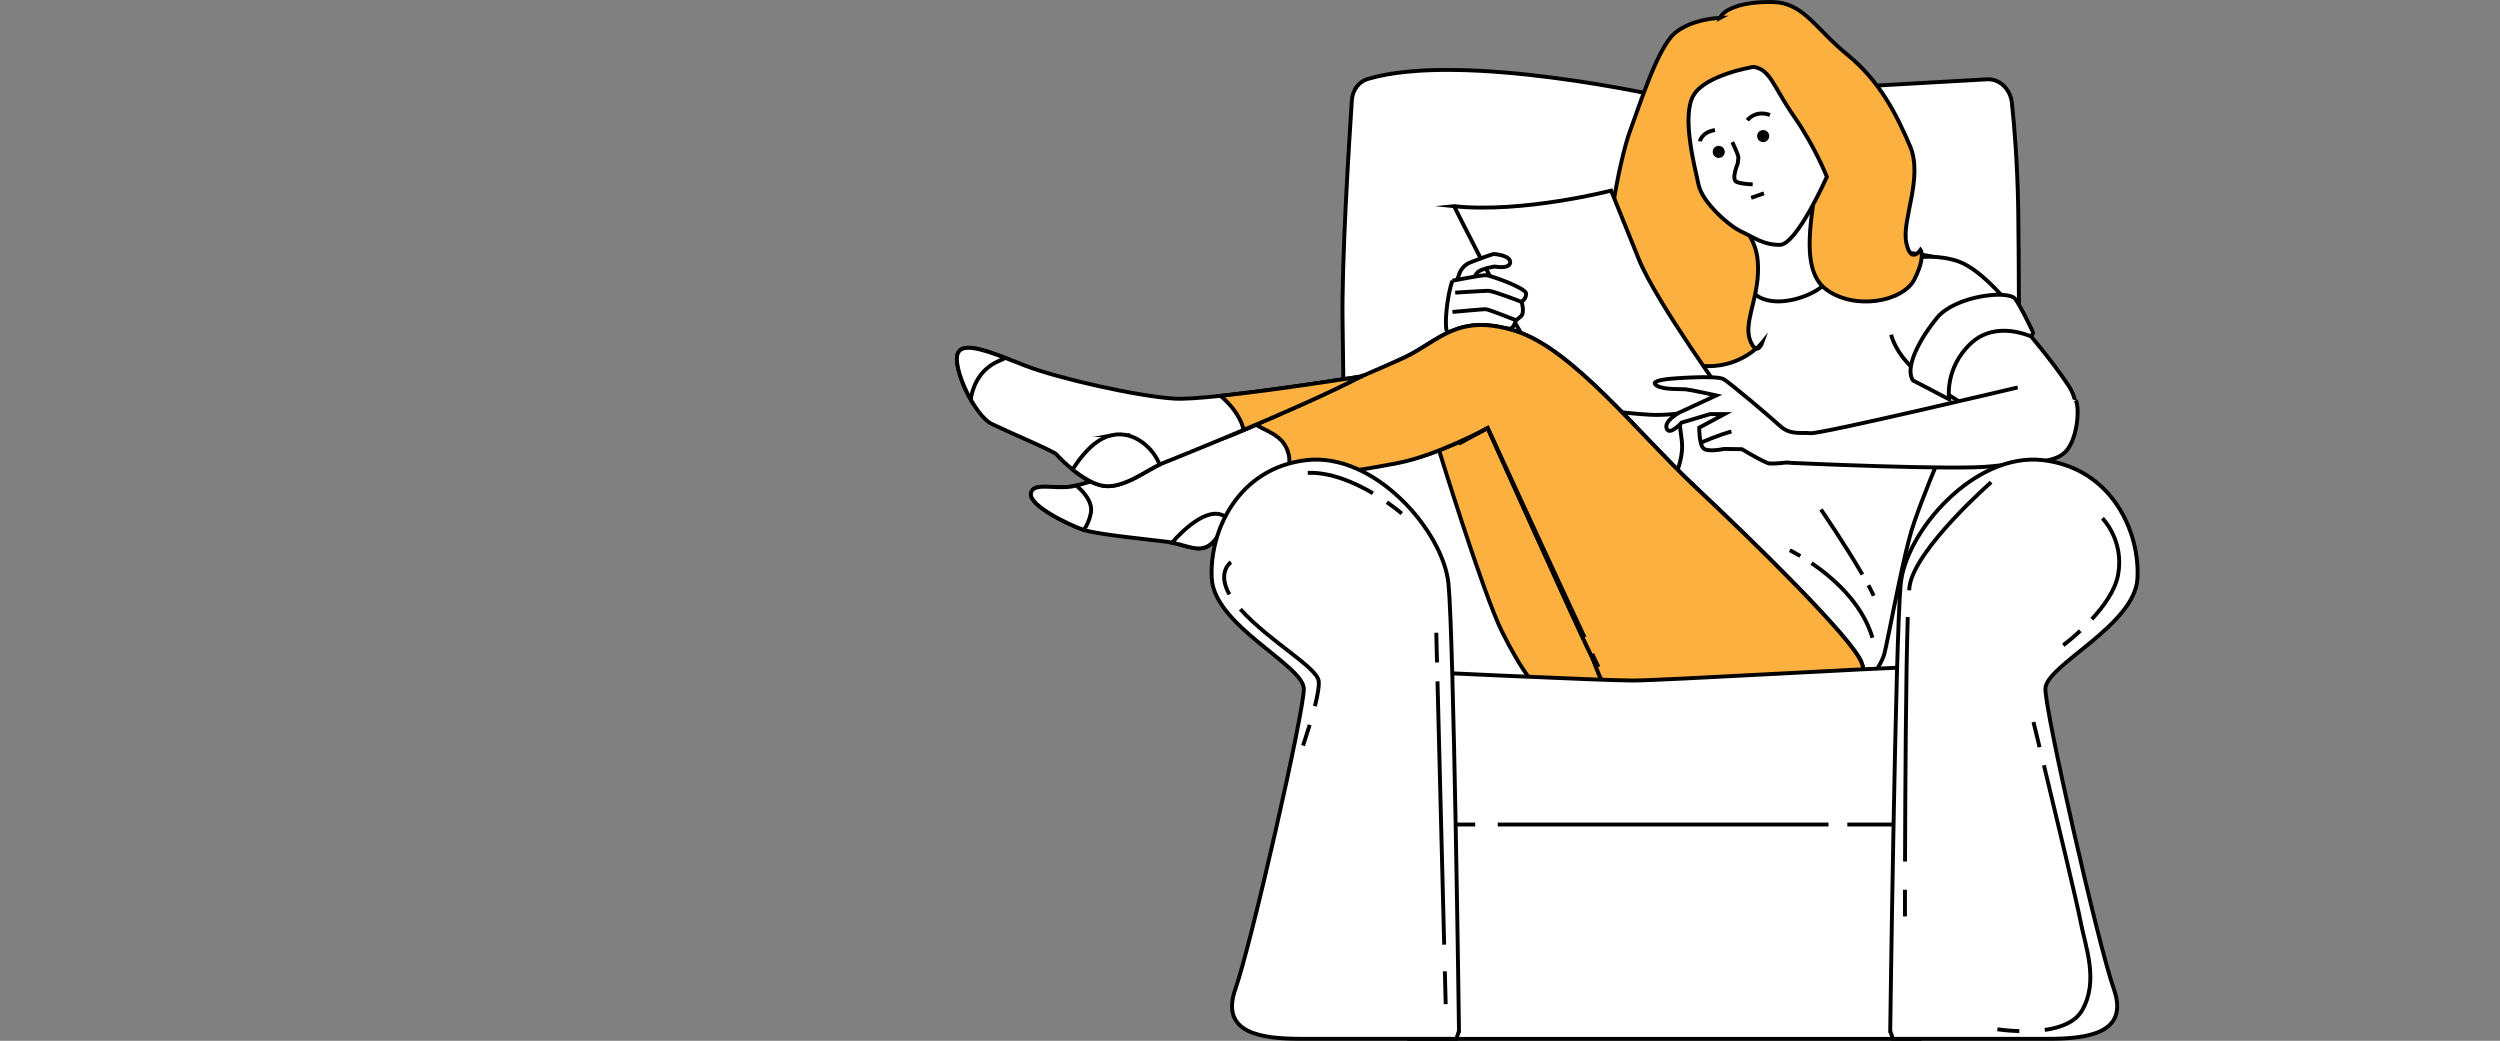
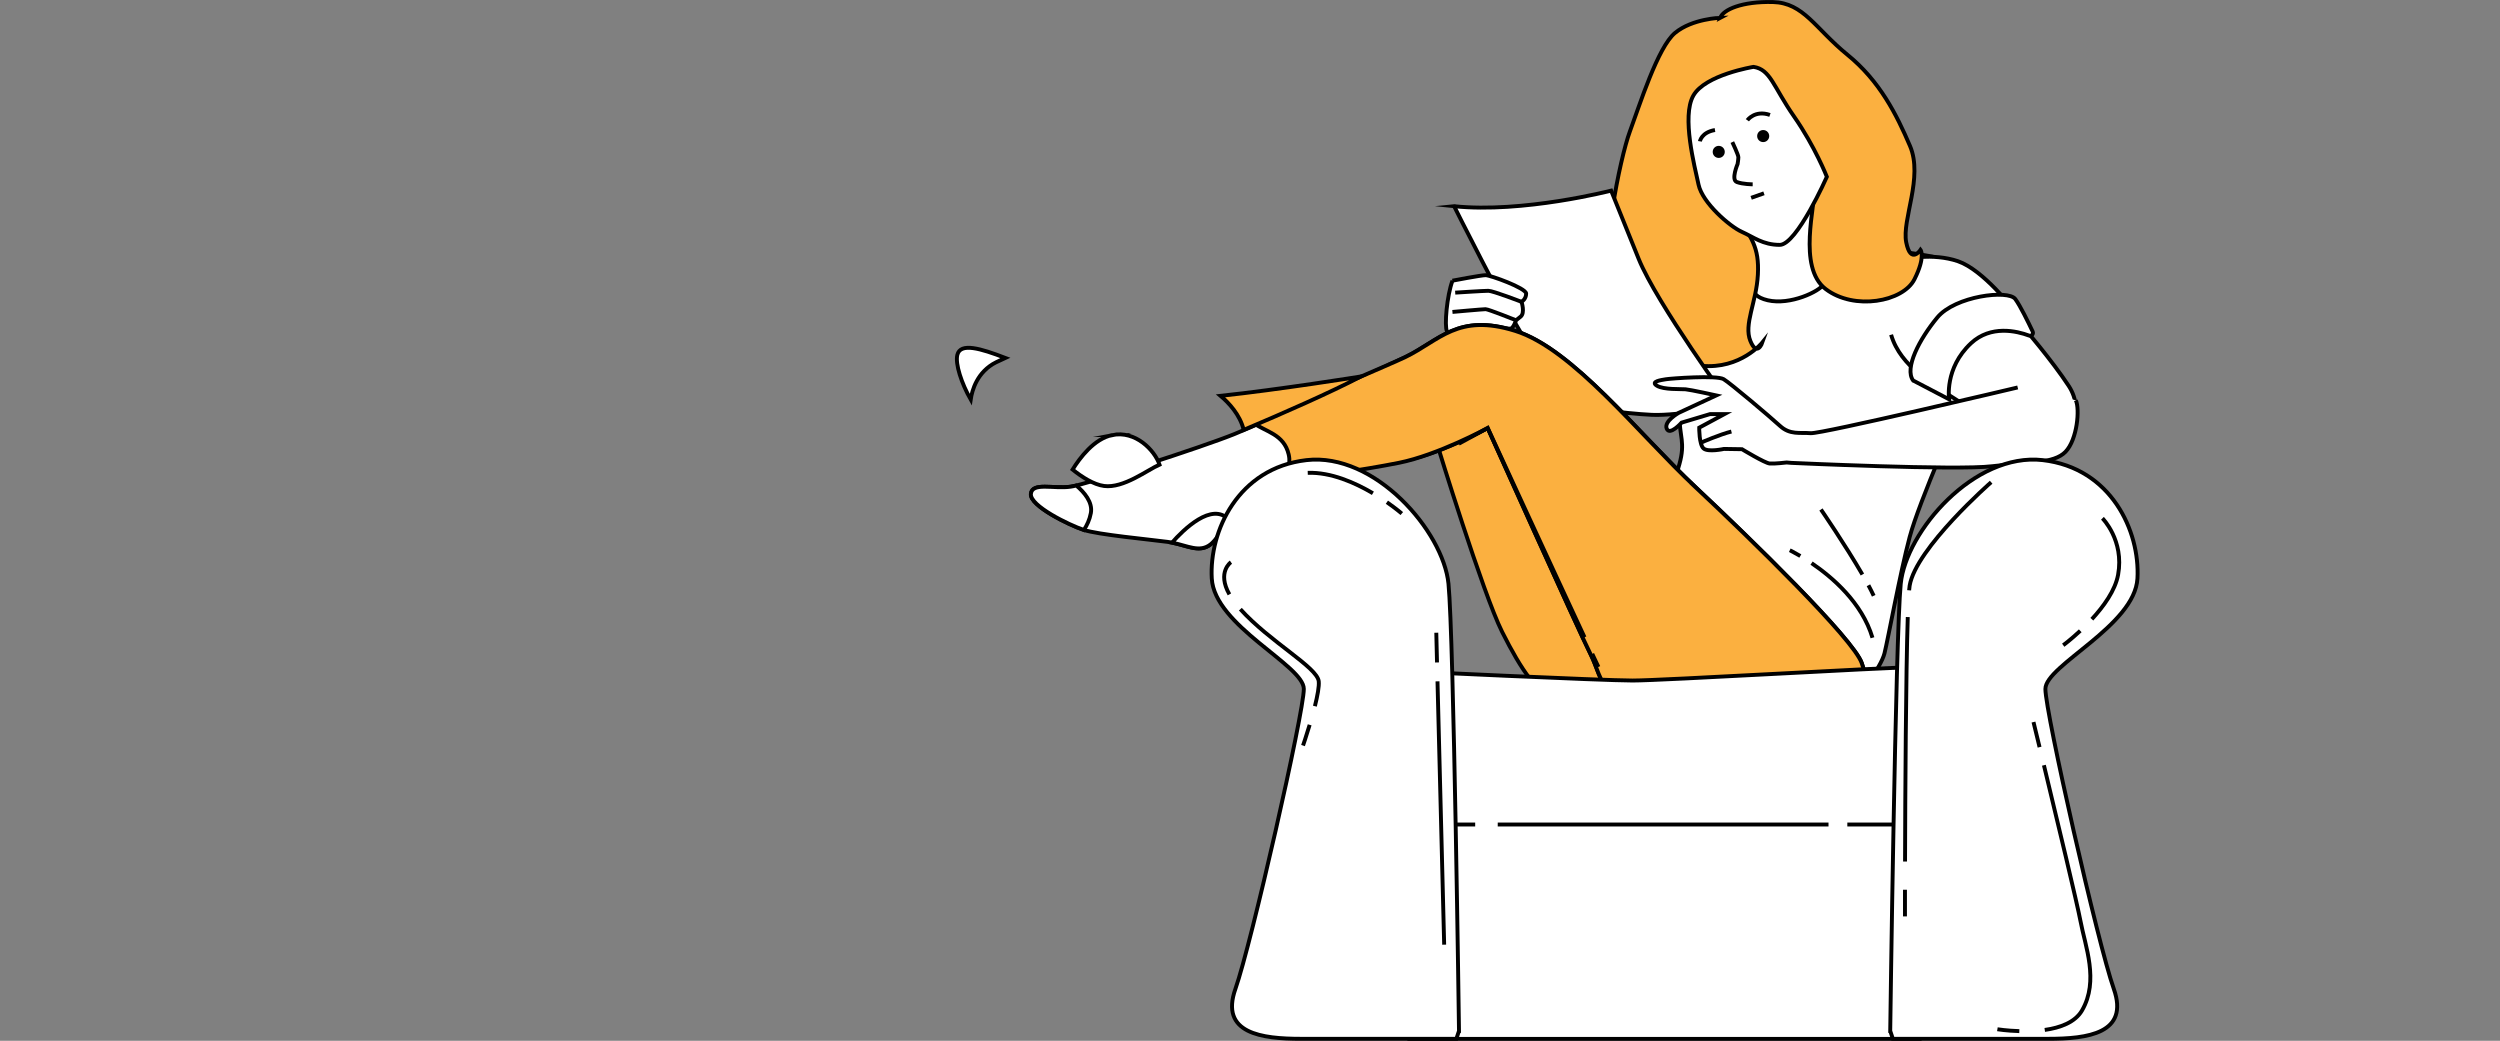
<svg xmlns="http://www.w3.org/2000/svg" id="Camada_2" data-name="Camada 2" viewBox="0 0 625.43 260.38">
  <rect x="0" y="0" width="625.43" height="260.38" fill="#808080" stroke="none" />
  <defs>
    <style>
      .cls-1, .cls-2 {
        fill: none;
      }

      .cls-1, .cls-3, .cls-4 {
        stroke: #000;
        stroke-miterlimit: 10;
        stroke-width: .98px;
      }

      .cls-5 {
        fill: #000;
      }

      .cls-5, .cls-2 {
        stroke-width: 0px;
      }

      .cls-3 {
        fill: #fbb040;
      }

      .cls-4 {
        fill: #fff;
      }
    </style>
  </defs>
  <g id="Layer_1" data-name="Layer 1">
    <g>
-       <path class="cls-4" d="M342.15,19.76c-2.2.66-3.78,2.76-3.95,5.28-.71,10.69-2.59,40.51-2.32,55.73.32,18.75,1.1,99.11,1.1,99.11l168.26-3s0-104.49-.34-124.57c-.2-11.76-.98-20.98-1.59-26.61-.38-3.48-3.11-6.03-6.26-5.86l-80.1,4.56s-51.1-11.71-74.8-4.64Z" />
      <g>
        <path class="cls-4" d="M445.65,62.98s-6.6,2.1-13.5,2.4c-6.9.3-8.4,7.8-8.4,13.5s-3.6,20.09-3.6,25.19,1.5,6.6,0,12c-1.5,5.4-2.4,7.8-3,9-.6,1.2,26.69,32.39,32.39,36.59,5.7,4.2,10.2,12.9,12.6,13.2,2.4.3,8.4-7.8,9.3-11.4.9-3.6,3.9-20.09,6.3-29.09,2.4-9,12.3-31.19,15.3-38.69,3-7.5-3-30.29-9.6-31.49-6.6-1.2-11.4-1.8-20.39-1.8s-17.4.6-17.4.6Z" />
        <g>
          <path class="cls-1" d="M453.2,140.88c5.2,3.53,12.62,9.87,15.24,18.67" />
          <path class="cls-1" d="M447.75,137.66s1.03.49,2.64,1.44" />
          <path class="cls-1" d="M467.43,146.42c.51.95.95,1.84,1.32,2.63" />
          <path class="cls-1" d="M455.55,127.46s6.15,8.95,10.37,16.27" />
        </g>
        <path class="cls-4" d="M437.14,57.03s2.07,6.59,1.7,9.8c-.38,3.2-2.26,6.97,3.39,8.29,5.65,1.32,13-2.26,13.94-3.96.94-1.7-.94-10.74-1.88-14.32-.94-3.58-2.07-6.97-2.07-6.97,0,0-6.78,8.67-15.07,7.16Z" />
        <path class="cls-4" d="M506.15,81.79s7.22,8.38,11.4,14.78c4.18,6.4.3,14-3.58,15.53-3.87,1.53-27.32-13.86-27.32-13.86,0,0-2.4-6.13-.2-10.65,2.2-4.52,14.28-8.14,19.69-5.8Z" />
        <path class="cls-4" d="M476.28,64.81s7.23-1.63,13.57.55c6.34,2.18,13.93,12.13,13.93,12.13,0,0-7.92-1.81-12.81,4.42-4.89,6.23-6.45,14.49-6.45,14.49,0,0-9.04-4.41-11.42-12.66" />
        <path class="cls-4" d="M478.63,95.2l8.99,4.7s-1.24-7.77,5.47-14.03c4.96-4.62,11.45-3.06,14.51-1.92.62.23,1.2-.41.92-1.01-1.12-2.37-3.13-6.47-4.35-8.13-1.76-2.39-15.05-.77-19.51,4.62-4.46,5.39-8.3,12.69-6.04,15.77Z" />
        <path class="cls-3" d="M430.36,4.46s-6.97.19-11.31,3.77c-4.33,3.58-8.86,18.09-11.31,24.68-2.45,6.59-7.73,32.22-4.33,39.38,3.39,7.16,12.44,18.28,22.23,19.22,9.8.94,15.26-5.84,15.26-5.84,0,0-1.32,3.77-3.01-.38-1.7-4.15,1.51-9.61,1.88-16.58.38-6.97-1.7-9.23-5.28-14.89-3.58-5.65-8.67-22.61-5.09-26.94,3.58-4.33,15.83.75,18.65,6.41,2.83,5.65,5.46,9.23,5.84,13.57.38,4.33-4.33,19.97,2.83,25.44s19.41,3.2,22.23-2.45c2.83-5.65,1.51-7.35,1.51-7.35,0,0-2.45,3.77-3.58-1.88-1.13-5.65,4.33-16.2.94-24.12-3.39-7.91-7.54-16.2-15.64-22.8-8.1-6.59-10.93-13-18.65-13.19-7.73-.19-12.44,1.88-13.19,3.96Z" />
        <g>
          <path class="cls-4" d="M438.68,16.73s-12.12,1.96-15.06,7.2c-2.95,5.24.33,17.68,1.31,22.27.98,4.58,7.86,10.48,10.81,11.79,2.95,1.31,5.24,3.27,9.5,3.27s11.79-17.03,11.79-17.03c0,0-2.95-7.53-8.19-15.06-5.24-7.53-5.89-11.79-10.15-12.44Z" />
          <path class="cls-5" d="M431.49,38c0,.83-.67,1.51-1.51,1.51s-1.51-.67-1.51-1.51.67-1.51,1.51-1.51,1.51.67,1.51,1.51Z" />
          <path class="cls-5" d="M442.61,34.04c0,.83-.67,1.51-1.51,1.51s-1.51-.67-1.51-1.51.67-1.51,1.51-1.51,1.51.67,1.51,1.51Z" />
          <path class="cls-1" d="M425.27,35.36s.38-2.26,3.77-2.83" />
          <path class="cls-1" d="M437.14,30.08s1.88-2.64,5.65-1.32" />
          <path class="cls-1" d="M433.38,35.55s1.51,3.2,1.51,3.77-.19,1.7-.19,1.7c0,0-1.7,3.96-.19,4.52,1.51.57,3.96.57,3.96.57" />
          <line class="cls-1" x1="438.09" y1="49.49" x2="441.29" y2="48.36" />
        </g>
        <path class="cls-4" d="M363.78,51.59s12.6,25.19,17.69,33.29c5.1,8.1,12.9,16.8,12.9,16.8,0,0,12,1.8,18.89,2.1,6.9.3,19.79-2.4,19.79-2.4,0,0-18.59-25.49-23.09-36.59-4.5-11.1-6.9-17.1-6.9-17.1,0,0-22.19,5.7-39.29,3.9Z" />
        <g>
          <path class="cls-4" d="M504.77,96.93s-49.11,11.66-51.8,11.44c-2.69-.22-5.15.48-7.67-1.83-2.52-2.31-12.37-10.64-14.09-11.68-1.72-1.04-13.23-.18-14.45.02-1.22.2-3.96.58-2.24,1.62,1.72,1.04,5.95.79,7.15.89,1.2.1,7.7,1.53,7.7,1.53l-9.38,4.35s-3.78,2.1-3.03,3.96c.75,1.87,3.73-1.5,3.73-1.5l7.1-2.13h3.61s-6.3,3.39-6.3,3.39c0,0-.04,4.21,1.08,5.2,1.12.99,5.11.12,5.11.12l4.51.07s5.73,3.48,6.93,3.58c1.2.1,4.23-.26,4.23-.26l1.2.1s41.4,1.92,50.22.84c8.82-1.08,15.39-.55,18.35-3.61,2.96-3.07,3.61-10.7,2.59-12.89" />
          <path class="cls-1" d="M425.71,110.66s4.68-2.02,7.44-2.7" />
        </g>
        <g>
-           <path class="cls-4" d="M363.67,72.43l1.42-3.95c.47-1.3,1.47-2.34,2.76-2.84,2.18-.85,5.41-2.08,5.88-2.08.72,0,4.31.48,4.07,2.16-.24,1.68-3.83.96-3.83.96,0,0-3.35.48-4.31,1.44-.96.96-1.68,3.59-1.68,3.59l-4.31.72Z" />
          <g>
            <path class="cls-4" d="M363.36,70.22s7.14-1.38,8.3-1.38,10.14,3.23,10.14,4.61-1.15,2.07-1.15,2.07c0,0,.92,2.77-.23,3.69l-1.15.92s-.69,2.07-1.38,2.07-8.76.46-10.14.46-5.07,1.61-5.76.23c-.69-1.38,0-8.99,1.38-12.67Z" />
            <path class="cls-1" d="M380.65,75.52s-7.14-2.77-8.3-2.77-8.3.46-8.3.46" />
            <path class="cls-1" d="M379.26,80.12s-6.91-2.77-7.6-2.77-8.3.69-8.3.69" />
          </g>
        </g>
        <g>
          <path class="cls-3" d="M359.58,111.27s11.4,37.19,16.2,46.79c4.8,9.6,9.3,16.2,13.2,16.2s14.7,1.8,17.99.6c3.3-1.2-14.1-39.59-20.99-55.78-6.9-16.2-13.2-18.59-17.4-16.8-4.2,1.8-9,9-9,9Z" />
          <g>
            <path class="cls-4" d="M465.75,173.35s2.1-1.5,0-7.5c-2.1-6-27.59-30.89-41.69-44.09-14.1-13.2-30.59-34.49-44.99-38.99-14.4-4.5-18.89,2.4-27.59,6.6-4.36,2.1-34.49,15.9-42.59,19.19-8.1,3.3-36.89,12.6-41.09,13.2-4.2.6-9.6-1.2-9.9,1.8-.3,3,9.6,7.8,13.2,9,3.6,1.2,16.5,2.4,20.99,3,4.5.6,7.8,3,10.8.6,3-2.4,8.1-13.5,12.3-14.4,4.2-.9,21.59-6,31.49-6s25.49-8.7,25.49-8.7c0,0,22.49,50.09,25.79,56.68,3.3,6.6,1.8,12.9,21.89,14.4,20.09,1.5,43.79-1.8,45.89-4.8Z" />
            <g>
              <path class="cls-4" d="M293.2,135.75c3.94.78,6.94,2.61,9.69.41,1.24-.99,2.83-3.46,4.57-6.08-4.22-4.72-11.5,2.55-14.26,5.67Z" />
              <path class="cls-4" d="M269.26,121.46c-.62.15-1.12.26-1.46.3-4.2.6-9.6-1.2-9.9,1.8-.3,3,9.6,7.8,13.2,9,.02,0,.04.01.06.02.75-1.14,1.43-2.55,1.74-4.22.51-2.71-1.66-5.22-3.64-6.9Z" />
            </g>
            <path class="cls-3" d="M424.06,121.77c-14.1-13.2-30.59-34.49-44.99-38.99-14.4-4.5-18.89,2.4-27.59,6.6-3.13,1.51-25.78,11.14-37.79,16.5,2.89,2.14,7.5,2.7,8.7,7.8.69,2.93-.82,5.48-.6,6.6,5.17-.71,19.19-2.7,28.19-4.5,9.71-1.94,22.19-8.7,22.19-8.7,0,0,22.49,50.09,25.79,56.68,3.3,6.6,1.8,12.9,21.89,14.4,20.09,1.5,43.79-1.8,45.89-4.8,0,0,2.1-1.5,0-7.5-2.1-6-27.59-30.89-41.69-44.09Z" />
            <g>
              <path class="cls-1" d="M398.34,163.58c.63,1.34,1.15,2.44,1.54,3.27" />
              <path class="cls-1" d="M364.94,111.01l7.24-3.94s16.25,35.27,24.23,52.36" />
            </g>
          </g>
        </g>
        <g>
-           <path class="cls-4" d="M340.5,94.18s-37.78,6.06-46.61,5.55c-8.83-.5-29.1-5-37.48-8.28-8.38-3.28-15.94-6.58-16.9-2.69-.96,3.89,4.41,15.26,8.62,17.31,4.21,2.05,15.67,6.87,16.25,7.67.58.81,6.87,7.19,11.85,7.83,4.98.65,11.14-4.26,14.12-5.47,2.99-1.21,34.2-13.64,50.15-21.93Z" />
          <path class="cls-3" d="M305.35,99.03c2.08,1.76,4.86,4.72,5.79,8.52,10.04-4.25,21.53-9.3,29.35-13.37,0,0-20.8,3.33-35.14,4.85Z" />
          <path class="cls-4" d="M249.21,90.62c.79-.4,1.55-.75,2.29-1.08-6.25-2.39-11.23-3.88-12-.77-.56,2.28,1.05,7.14,3.34,11.18.34-2.3,1.6-6.94,6.37-9.33Z" />
          <path class="cls-4" d="M278.24,108.84c-4.52.92-8.11,5.73-9.91,8.63,2.32,1.86,5.28,3.77,7.89,4.11,4.85.63,10.79-3.99,13.86-5.35-1.25-3.62-6-8.58-11.85-7.39Z" />
        </g>
      </g>
      <g>
        <path class="cls-4" d="M351.17,167.9s49.75,2.35,57.26,2.35,62.9-3.29,69.47-3.29,2.35,92.94,2.35,92.94h-127.67l-1.41-92Z" />
        <line class="cls-1" x1="462.15" y1="206.27" x2="476.64" y2="206.27" />
        <line class="cls-1" x1="374.69" y1="206.27" x2="457.44" y2="206.27" />
        <line class="cls-1" x1="361.92" y1="206.27" x2="369.05" y2="206.27" />
        <path class="cls-4" d="M365,257.91s-1.32-98.71-2.63-111.87c-1.32-13.16-18.43-32.9-35.53-30.93-17.11,1.97-24.35,17.77-23.69,29.61.66,11.84,23.03,21.72,23.03,27.64s-13.16,63.83-17.11,75.02c-3.95,11.19,6.58,12.5,16.45,12.5h38.82l.66-1.97Z" />
        <g>
          <path class="cls-1" d="M327.64,181.33c-.87,2.9-1.66,5.19-1.66,5.19" />
          <path class="cls-1" d="M310.3,152.4c7.45,8.23,19.21,14.51,19.61,18.04.14,1.26-.32,3.66-.96,6.23" />
          <path class="cls-1" d="M307.95,140.64s-3.55,2.46-.39,8.06" />
-           <line class="cls-1" x1="361.46" y1="242.99" x2="361.67" y2="251.22" />
          <line class="cls-1" x1="359.62" y1="170.45" x2="361.29" y2="236.33" />
          <line class="cls-1" x1="359.32" y1="158.29" x2="359.5" y2="165.73" />
          <path class="cls-1" d="M343.46,123.4c-4.49-2.65-10.5-5.31-16.3-5.11" />
          <path class="cls-1" d="M350.69,128.48s-1.42-1.23-3.73-2.84" />
        </g>
        <path class="cls-4" d="M472.88,257.91s1.32-98.71,2.63-111.87c1.32-13.16,18.43-32.9,35.53-30.93,17.11,1.97,24.35,17.77,23.69,29.61-.66,11.84-23.03,21.72-23.03,27.64s13.16,63.83,17.11,75.02c3.95,11.19-6.58,12.5-16.45,12.5h-38.82l-.66-1.97Z" />
        <g>
          <path class="cls-1" d="M476.57,222.59c0,4.15,0,6.67,0,6.67" />
          <path class="cls-1" d="M477.27,154.37c-.47,14.35-.63,43.77-.68,61.16" />
          <path class="cls-1" d="M498.13,120.64s-18.82,16.47-20.39,25.88c-.05.28-.09.67-.13,1.16" />
          <path class="cls-1" d="M510.24,186.92c-.93-3.83-1.52-6.28-1.52-6.28" />
          <path class="cls-1" d="M511.54,257.66c3.86-.54,7.6-1.89,9.33-4.88,4.31-7.45.78-16.08-.39-22.35-.8-4.26-5.93-25.67-9.15-38.99" />
          <path class="cls-1" d="M499.69,257.49s2.33.38,5.49.47" />
          <path class="cls-1" d="M520.42,157.81c-2.38,2.22-4.26,3.61-4.26,3.61" />
          <path class="cls-1" d="M525.97,129.66s5.49,5.49,3.92,14.12c-.71,3.92-3.62,7.93-6.57,11.13" />
        </g>
      </g>
    </g>
    <rect class="cls-2" x="546.56" y="53.4" width="78.87" height="127.15" />
    <rect class="cls-2" y="63.89" width="213.38" height="127.15" />
  </g>
</svg>